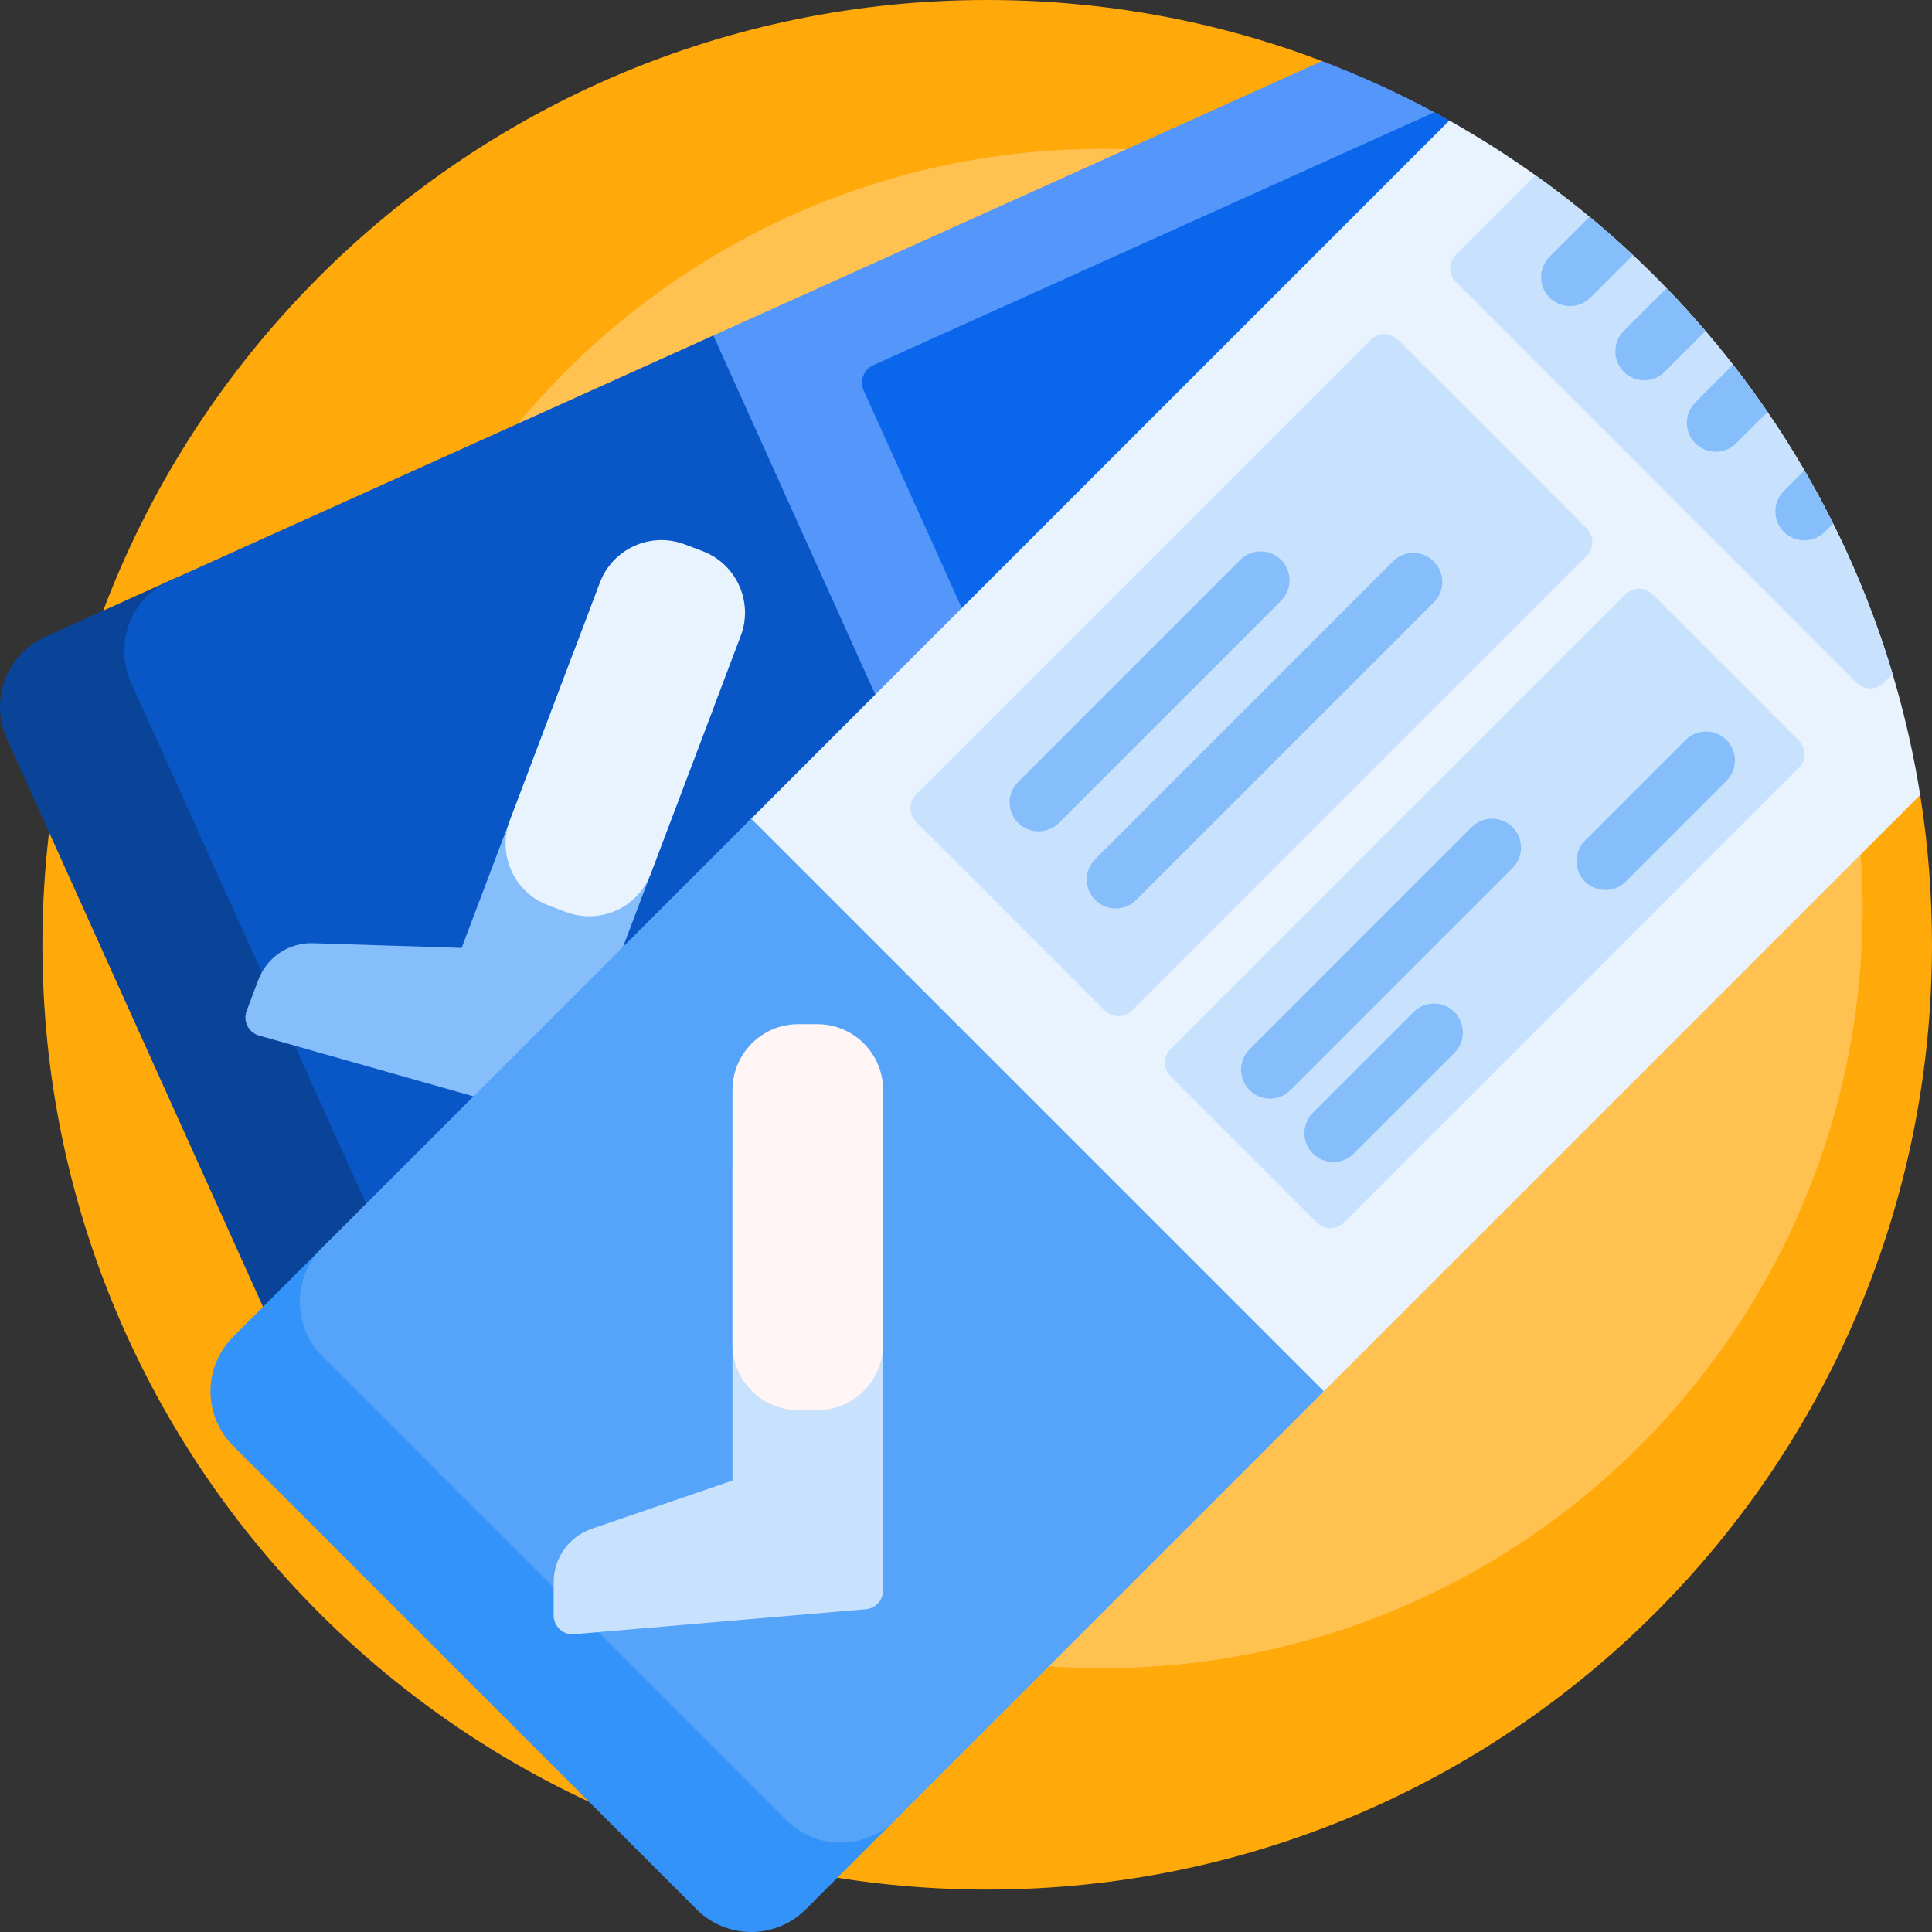
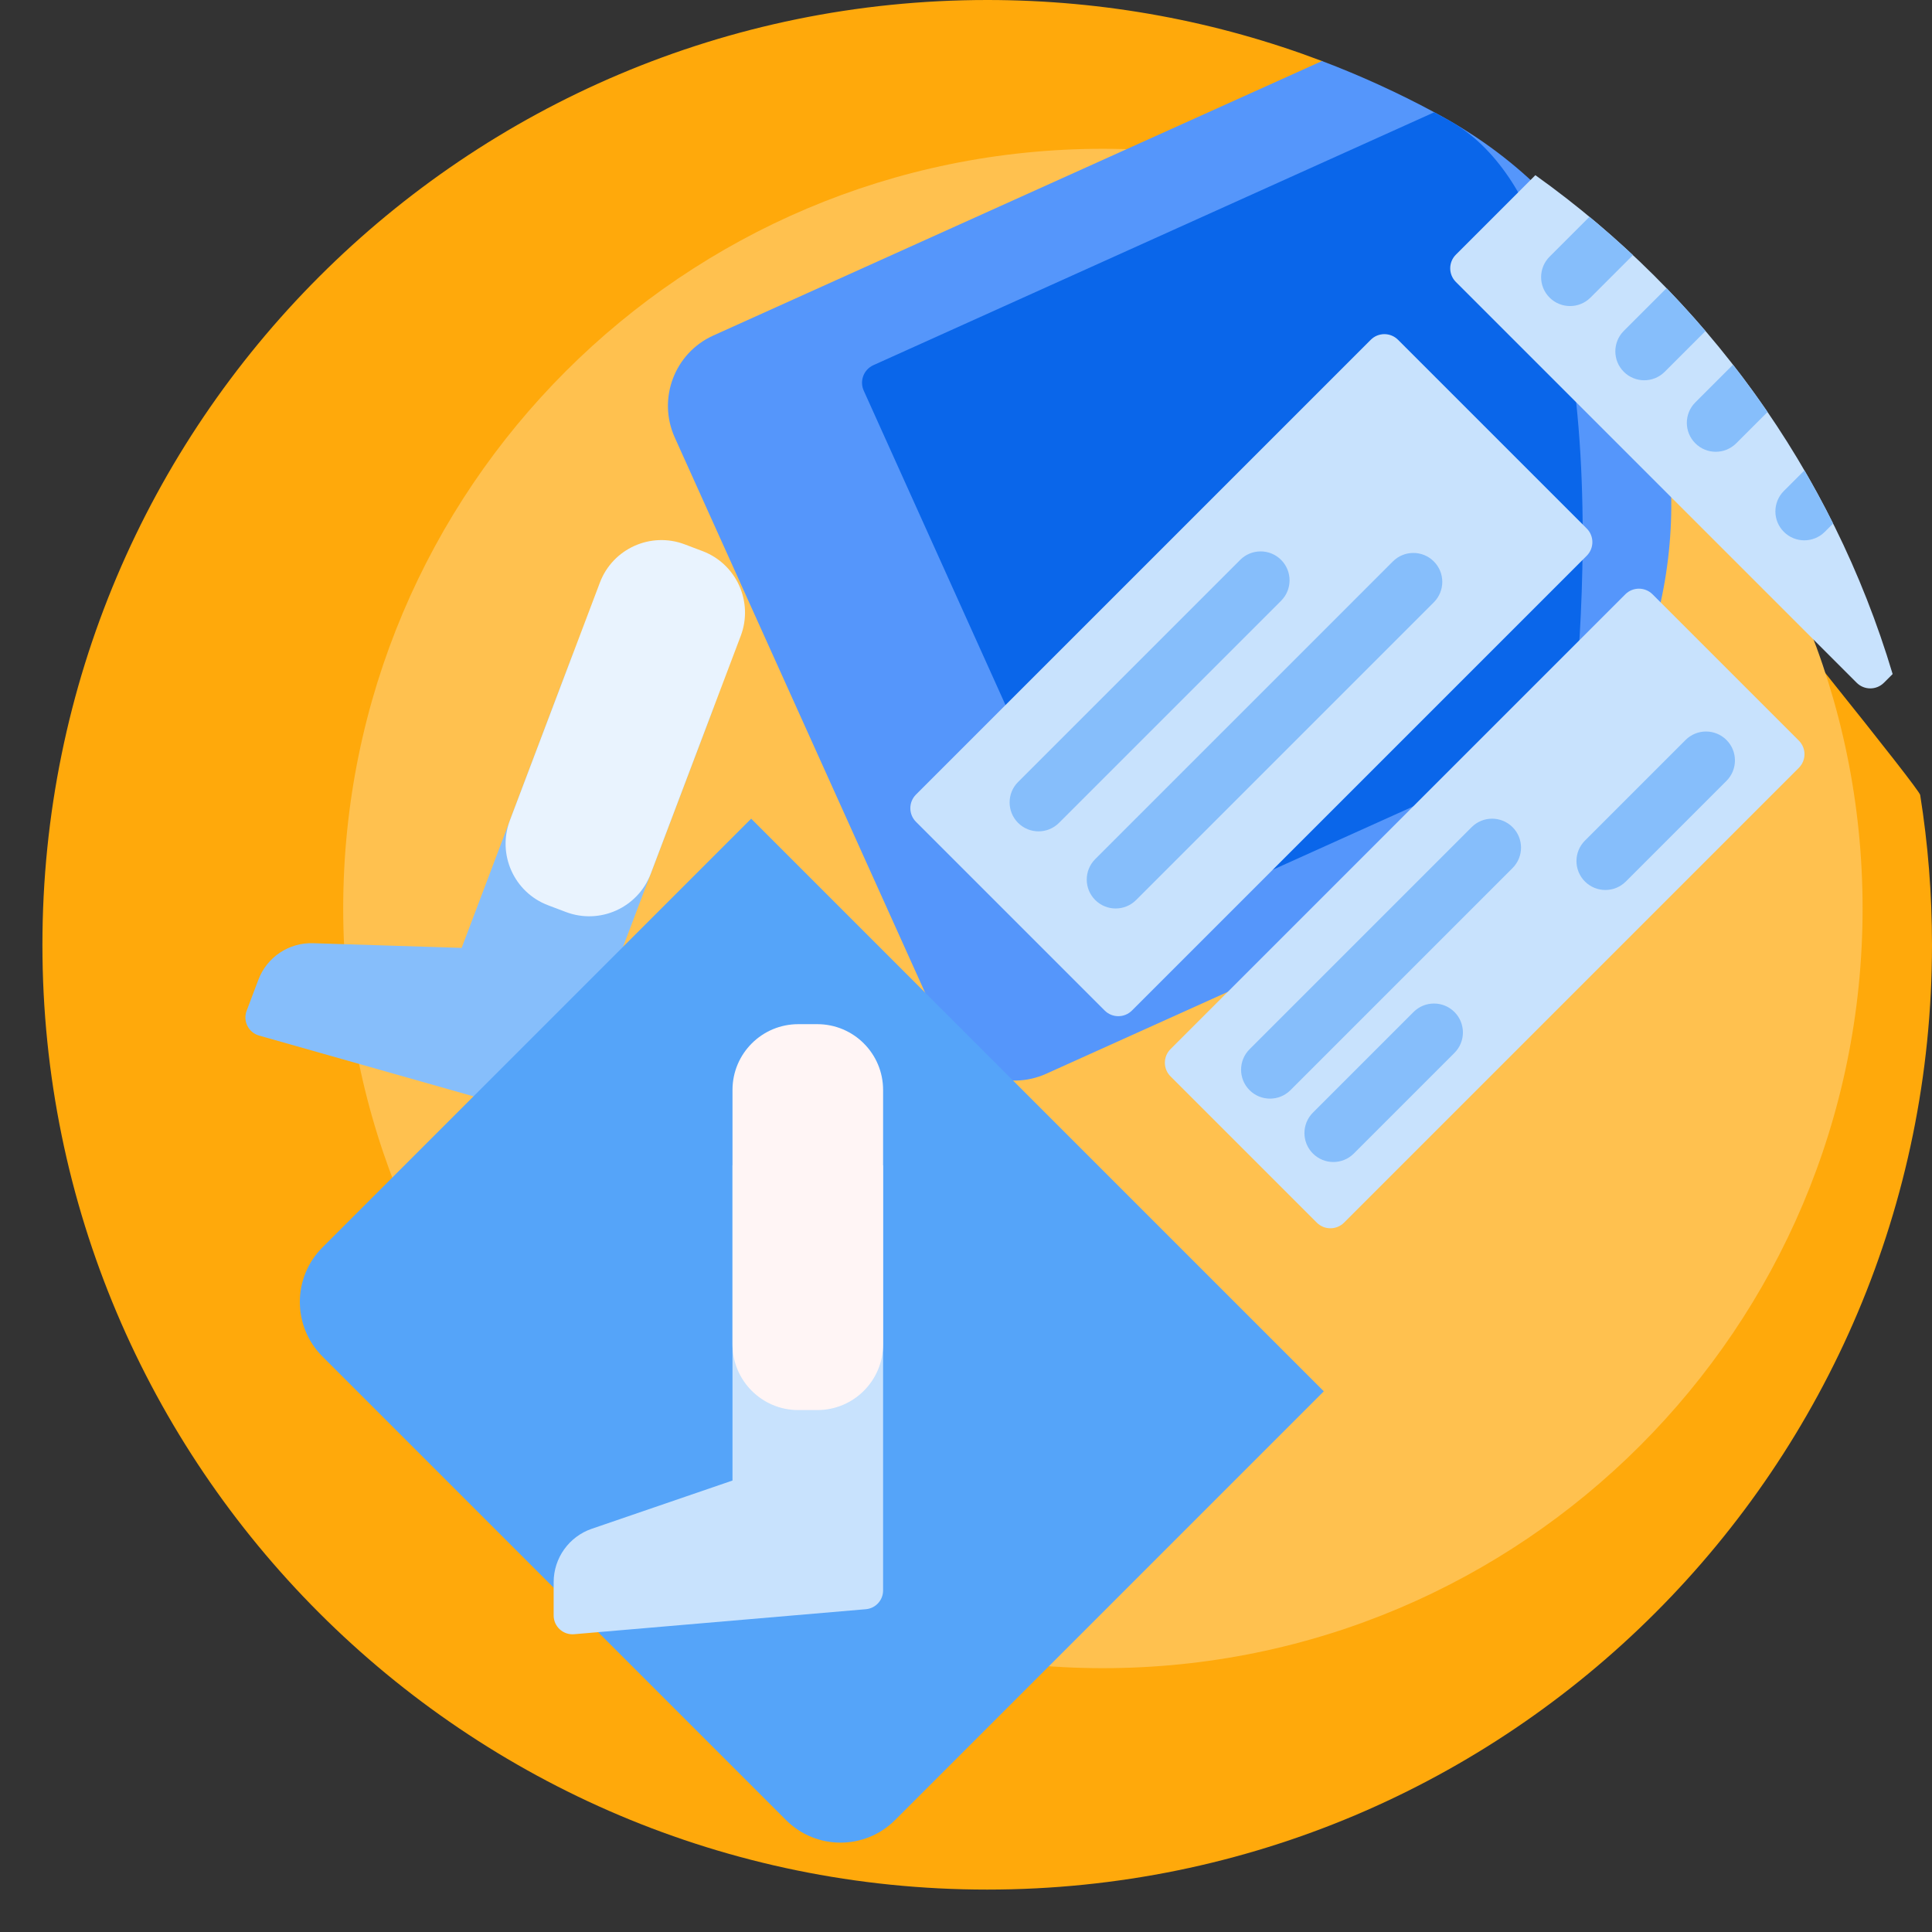
<svg xmlns="http://www.w3.org/2000/svg" id="Capa_1" height="512" viewBox="0 0 501 501" width="512">
  <rect x="0" y="0" width="501" height="501" fill="#333333" stroke="none" />
  <g>
    <path d="m497.935 206.141c2.017 12.656 3.065 25.635 3.065 38.859 0 135.31-109.69 245-245 245s-245-109.69-245-245 109.69-245 245-245c30.573 0 59.838 5.6 86.826 15.83 2.675 1.015 154.598 187.101 155.109 190.311z" fill="#ffa90b" />
    <path d="m483 235.584c0 108.8-88.2 197-197 197s-197-88.2-197-197 88.2-197 197-197 197 88.2 197 197z" fill="#ffc14f" />
    <path d="m371.936 29.113c.58.312 1.159.626 1.736.943 83.246 45.671 78.47 166.841-8.088 205.872l-94.271 42.509c-10.069 4.541-21.913.059-26.454-10.011l-69.881-154.973c-4.54-10.069-.059-21.913 10.011-26.453l157.834-71.171c10.036 3.805 19.757 8.249 29.113 13.284z" fill="#5596fb" />
    <path d="m375.831 31.255c49.14 27.609 31.513 159.435 31.513 159.435l-114.324 51.551c-2.517 1.135-5.478.015-6.613-2.503l-62.422-138.431c-1.135-2.517-.015-5.478 2.503-6.613l145.443-65.584c1.307.704 2.607 1.419 3.9 2.145z" fill="#0a66ea" />
-     <path d="m81.291 163.961 63.69 141.243c6.25 13.861.081 30.164-13.78 36.414l-33.093 14.922c-10.069 4.54-21.913.059-26.453-10.011l-69.882-154.972c-4.541-10.069-.059-21.913 10.011-26.453l33.094-14.923c13.86-6.251 30.163-.081 36.413 13.78z" fill="#0a4499" />
-     <path d="m184.989 87.001 86.324 191.437-140.978 63.57c-10.069 4.54-21.913.059-26.453-10.011l-69.882-154.972c-4.541-10.069-.059-21.913 10.011-26.453z" fill="#0956c6" />
    <path d="m158.559 253.493c0 .001 0 .001-.001.002l-12.409 32.79c-.897 2.37-3.459 3.66-5.897 2.969l-73.061-20.714c-2.752-.78-4.246-3.749-3.234-6.424l3.054-8.071c2.215-5.852 7.903-9.651 14.158-9.454l38.545 1.214 28.927-76.44 36.524 13.822z" fill="#86befb" />
    <path d="m192.086 164.897-23.344 61.687c-3.334 8.811-13.18 13.251-21.991 9.916l-4.617-1.747c-8.811-3.334-13.251-13.18-9.916-21.991l23.344-61.686c3.334-8.811 13.18-13.251 21.991-9.916l4.617 1.747c8.811 3.333 13.25 13.179 9.916 21.99z" fill="#e9f3fe" />
-     <path d="m497.935 206.141-154.651 154.651c-7.81 7.811-20.474 7.811-28.284 0l-120.208-120.208c-7.81-7.811-7.81-20.474 0-28.284l181.042-181.043c63.936 35.922 110.12 99.701 122.101 174.884z" fill="#e9f3fe" />
    <path d="m490.792 174.792-2.256 2.256c-1.953 1.953-5.118 1.953-7.071 0l-103.935-103.934c-1.953-1.953-1.953-5.118 0-7.071l20.615-20.615c43.805 31.256 76.885 76.575 92.647 129.364zm-79.328-37.744-48.934-48.934c-1.953-1.953-5.118-1.953-7.071 0l-117.929 117.929c-1.953 1.953-1.953 5.119 0 7.071l48.934 48.934c1.953 1.953 5.118 1.953 7.071 0l117.929-117.929c1.953-1.952 1.953-5.118 0-7.071zm17.072 17.071c-1.953-1.953-5.118-1.953-7.071 0l-117.929 117.929c-1.953 1.953-1.953 5.118 0 7.071l37.929 37.929c1.953 1.953 5.118 1.953 7.071 0l117.929-117.929c1.953-1.953 1.953-5.118 0-7.071z" fill="#c8e2fd" />
    <path d="m377.162 262.429c2.929 2.929 2.929 7.678 0 10.607l-26.095 26.095c-2.929 2.929-7.678 2.929-10.607 0-2.929-2.929-2.929-7.678 0-10.607l26.095-26.095c2.929-2.929 7.678-2.929 10.607 0zm62.46-158.079c-2.929 2.929-2.929 7.678 0 10.607s7.678 2.929 10.607 0l8.123-8.123c-2.86-4.181-5.847-8.269-8.955-12.258zm-16.171-38.195c-3.656-3.425-7.417-6.738-11.278-9.935l-10.341 10.341c-2.929 2.929-2.929 7.678 0 10.607s7.678 2.929 10.607 0zm-2.371 30.259c2.929 2.929 7.678 2.929 10.607 0l10.577-10.578c-3.255-3.806-6.625-7.51-10.104-11.109l-11.08 11.08c-2.929 2.93-2.929 7.678 0 10.607zm46.841 25.565-5.335 5.335c-2.929 2.929-2.929 7.677 0 10.606s7.678 2.929 10.607 0l2.164-2.164c-2.336-4.68-4.816-9.274-7.436-13.777zm-30.825 69.91-26.095 26.095c-2.929 2.929-2.929 7.678 0 10.607s7.678 2.929 10.607 0l26.095-26.095c2.929-2.929 2.929-7.678 0-10.607s-7.678-2.929-10.607 0zm-104.887-46.704c-2.929-2.929-7.678-2.929-10.607 0l-57.595 57.595c-2.929 2.929-2.929 7.678 0 10.607 2.929 2.929 7.678 2.929 10.607 0l57.595-57.595c2.929-2.929 2.929-7.678 0-10.607zm49.414 69.311-57.595 57.595c-2.929 2.929-2.929 7.678 0 10.607s7.678 2.929 10.607 0l57.595-57.595c2.929-2.929 2.929-7.678 0-10.607-2.93-2.929-7.678-2.929-10.607 0zm-9.812-68.912c-2.929-2.929-7.678-2.929-10.607 0l-77.197 77.197c-2.929 2.929-2.929 7.678 0 10.607 2.929 2.929 7.678 2.929 10.607 0l77.197-77.197c2.929-2.93 2.929-7.678 0-10.607z" fill="#86befb" />
-     <path d="m105.356 322.356 127.871 127.871c5.694 5.694 5.694 14.927 0 20.621l-24.294 24.294c-7.81 7.81-20.474 7.81-28.284 0l-120.207-120.208c-7.81-7.81-7.81-20.474 0-28.284l24.294-24.294c5.693-5.694 14.926-5.694 20.62 0z" fill="#3493f8" />
    <path d="m194.792 212.299 148.492 148.492-111.177 111.178c-7.81 7.81-20.474 7.81-28.284 0l-120.208-120.208c-7.81-7.81-7.81-20.474 0-28.284z" fill="#55a4f9" />
    <path d="m229 302.195v110.235c0 2.534-1.94 4.647-4.465 4.864l-75.664 6.485c-2.85.244-5.298-2.003-5.298-4.864v-8.629c0-6.257 3.976-11.824 9.895-13.853l36.48-12.507v-81.731z" fill="#c8e2fd" />
    <path d="m207.006 265.584h4.937c9.421 0 17.058 7.637 17.058 17.058v65.956c0 9.421-7.637 17.058-17.058 17.058h-4.937c-9.421 0-17.058-7.637-17.058-17.058v-65.956c0-9.421 7.637-17.058 17.058-17.058z" fill="#fff5f5" />
  </g>
</svg>